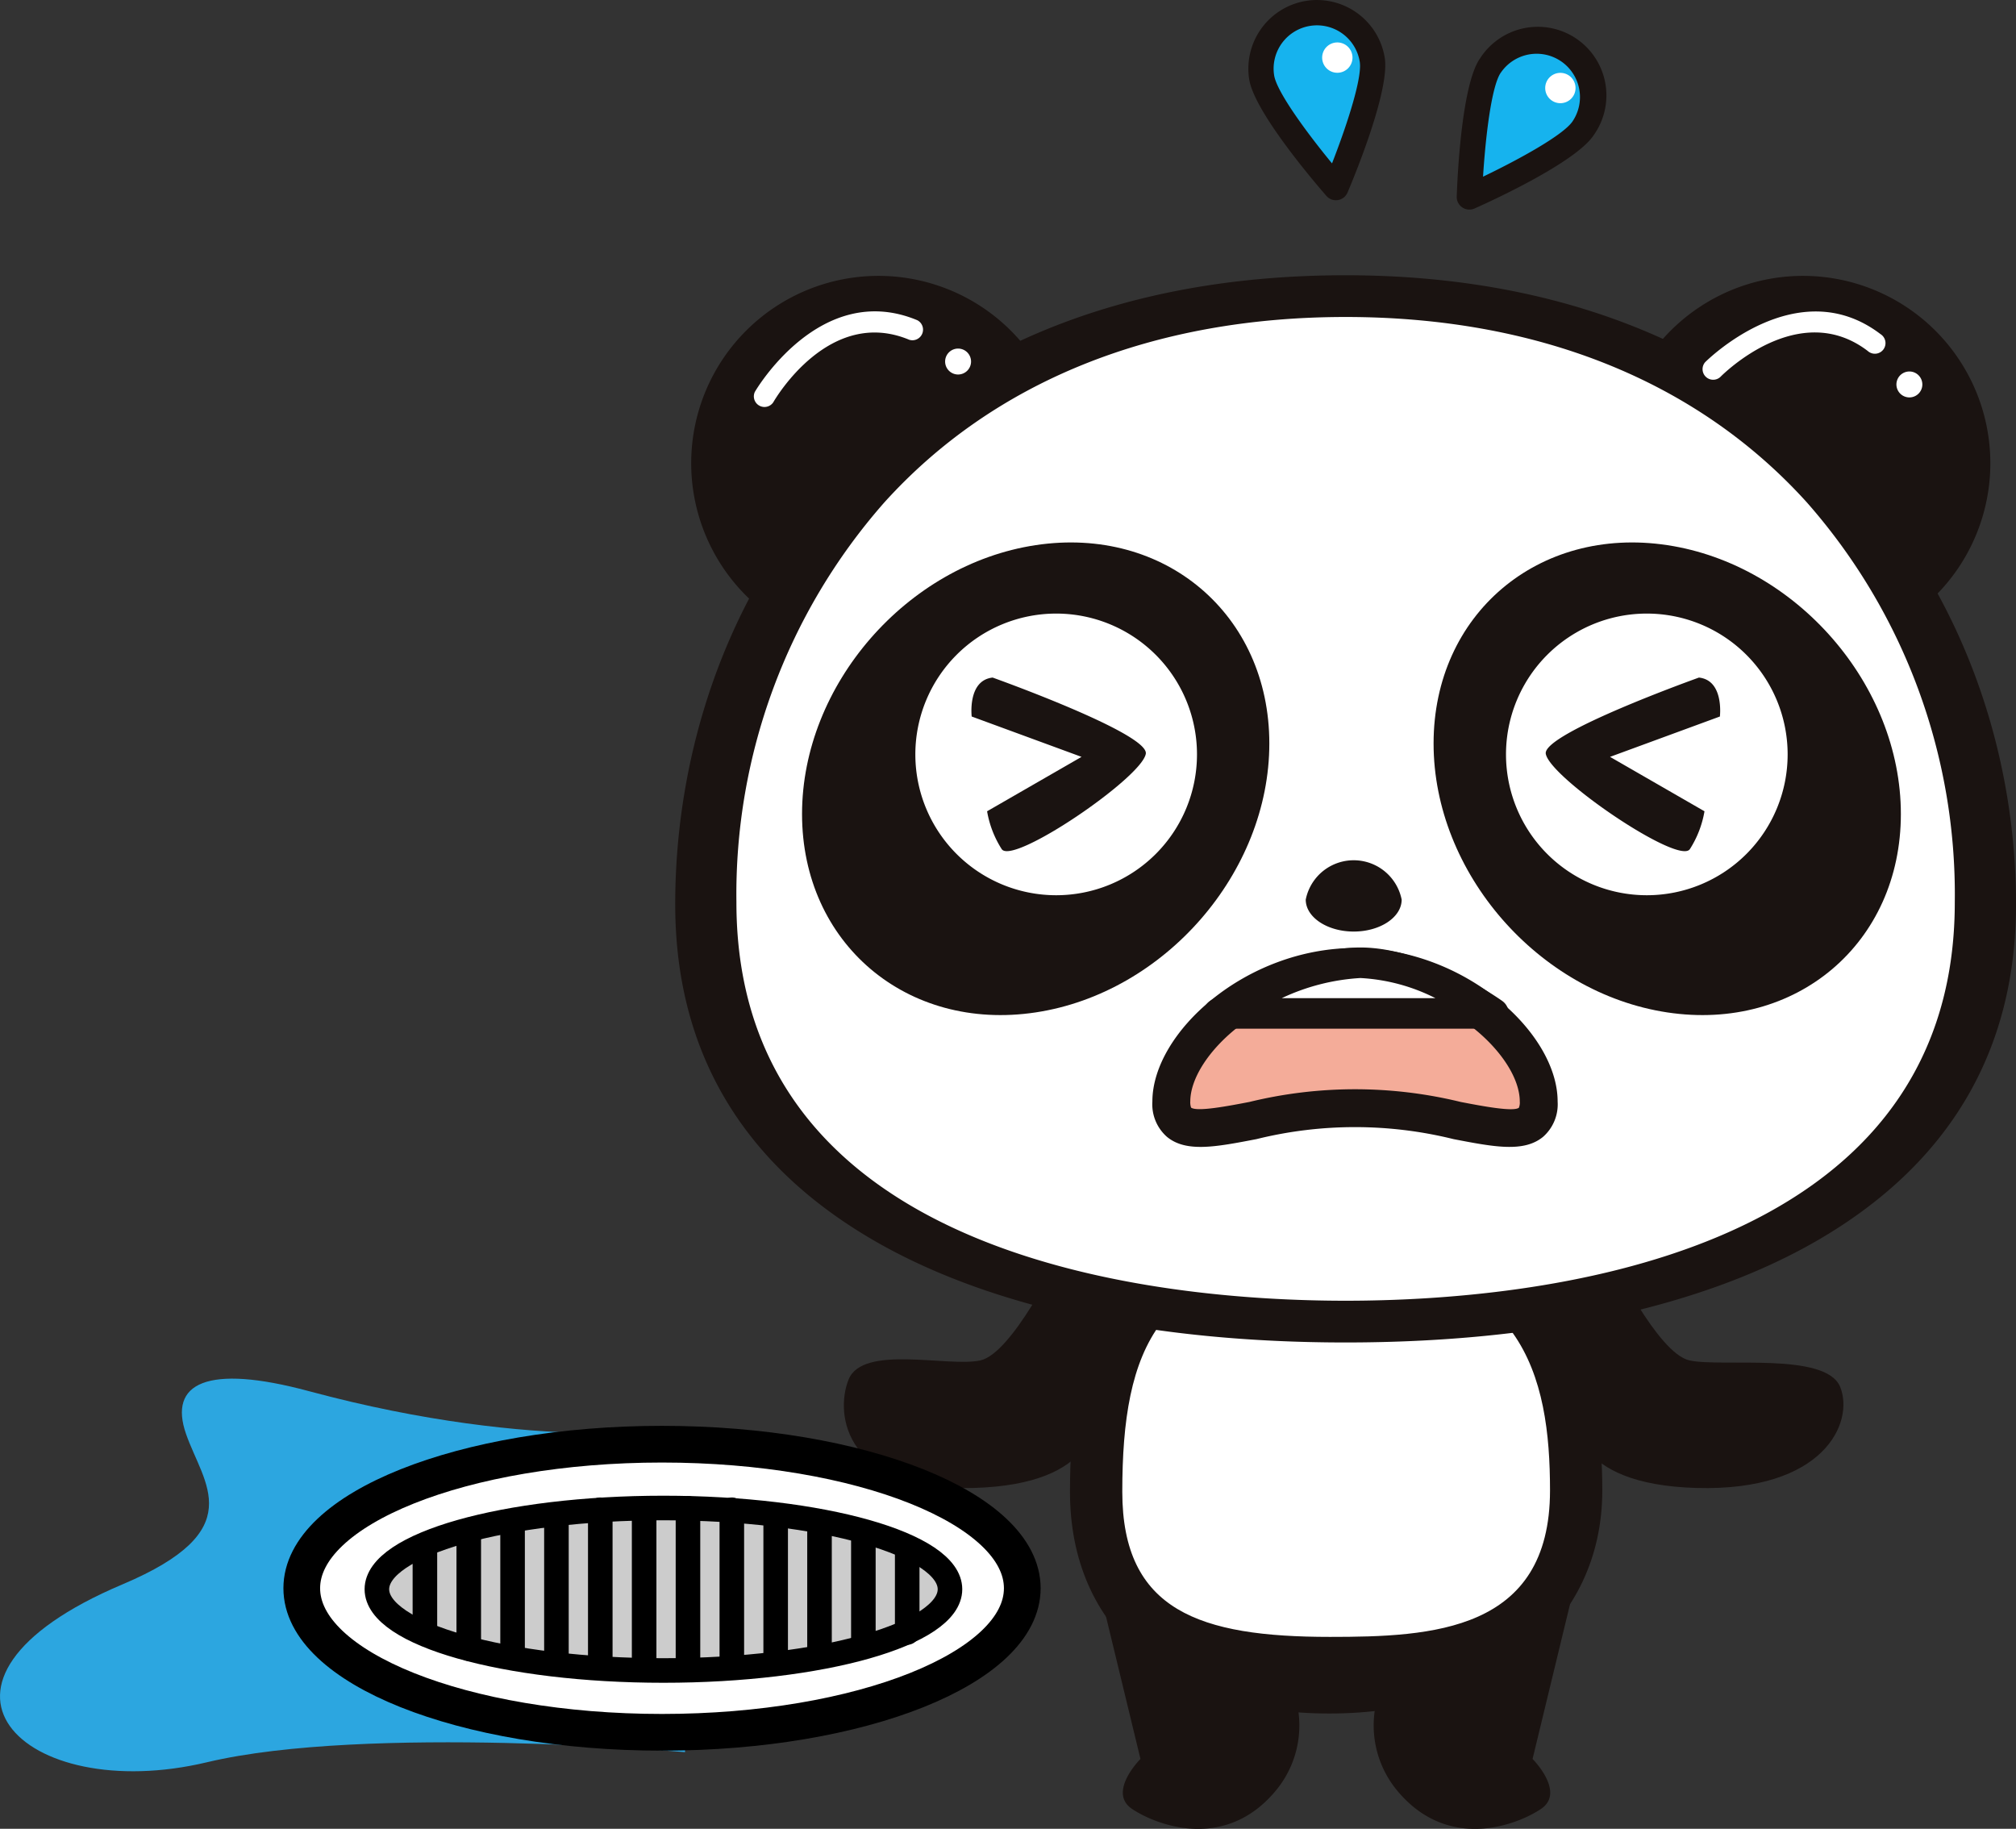
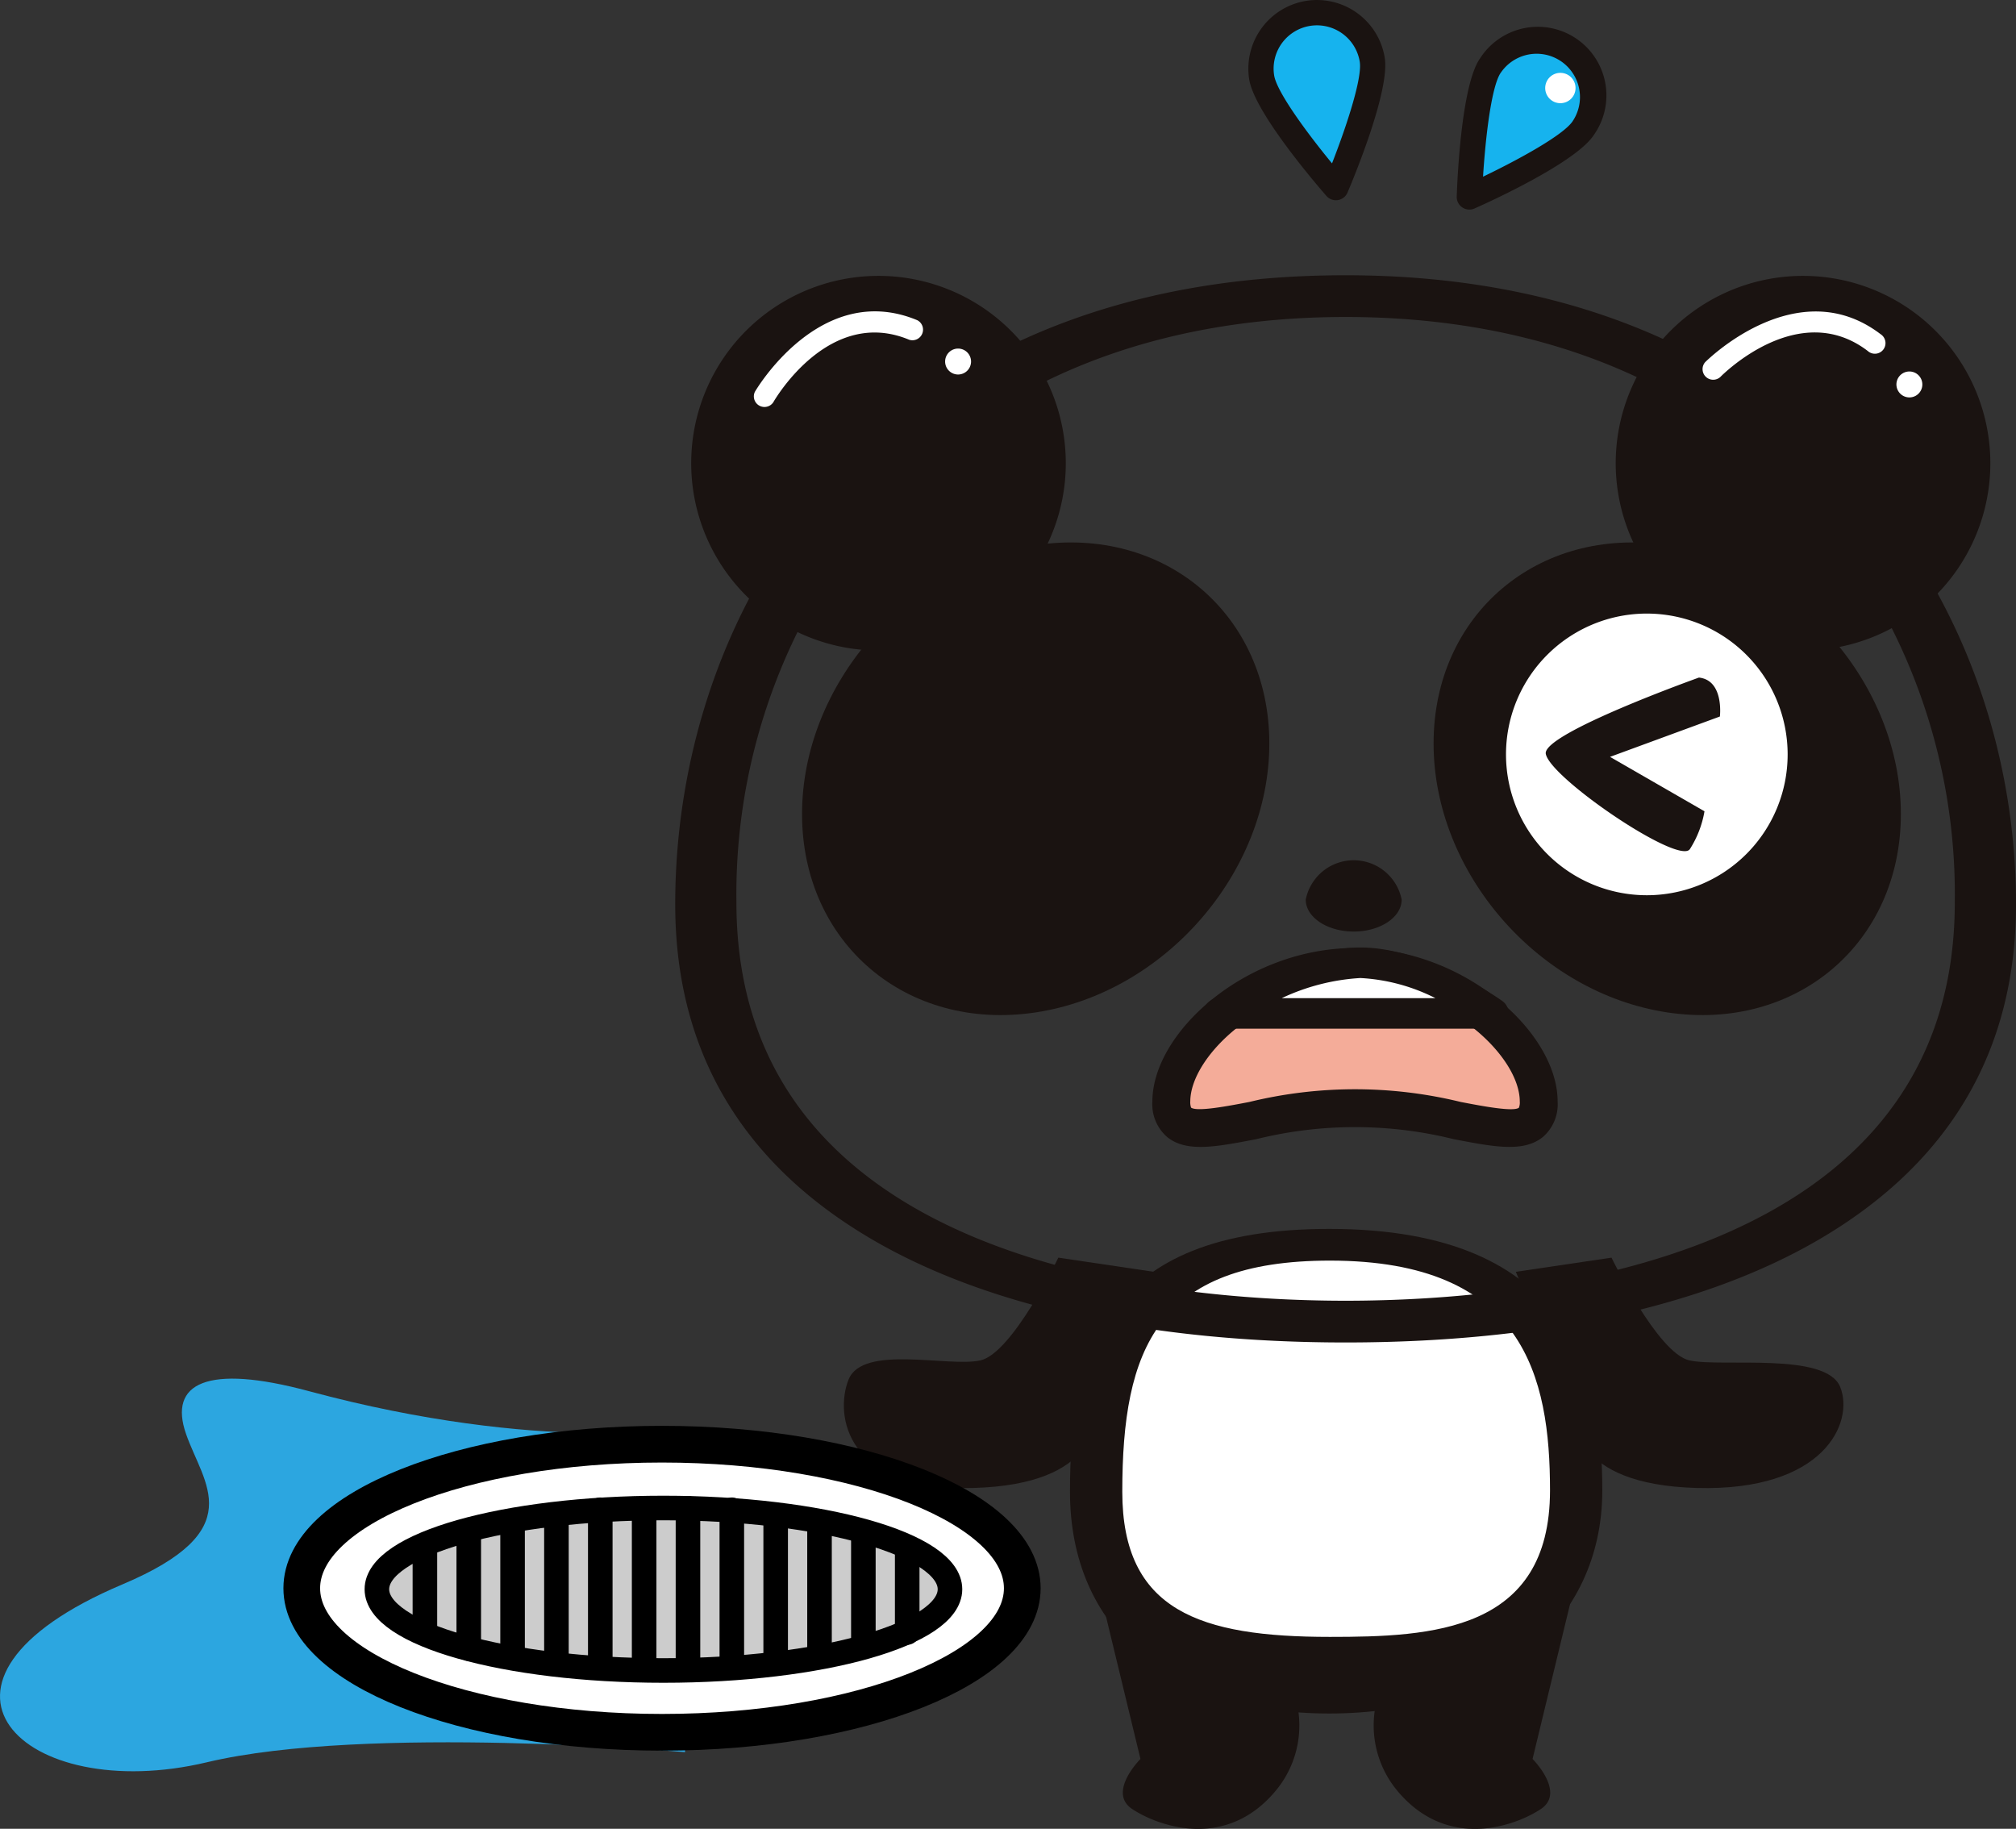
<svg xmlns="http://www.w3.org/2000/svg" height="120.602" width="132.953">
  <rect width="100%" height="100%" fill="#333333" stroke="none" />
  <path d="m106.277 82.937s3.037 6.309 5.14 6.776 9.009-.58 9.944 1.757-1.065 6.89-9.477 6.655-7.944-4.674-7.944-4.674l-3.973-9.58z" fill="#1a1311" />
  <path d="m69.796 82.937s-3.038 6.309-5.141 6.776-7.758-1.073-8.693 1.264-.186 7.383 8.226 7.149 7.944-4.674 7.944-4.674l3.972-9.58z" fill="#1a1311" />
  <path d="m70.288 30.545a12.352 12.352 0 1 1 -12.352-12.352 12.354 12.354 0 0 1 12.352 12.352z" fill="#1a1311" />
  <path d="m131.261 30.545a12.353 12.353 0 1 1 -12.352-12.352 12.355 12.355 0 0 1 12.352 12.352z" fill="#1a1311" />
  <path d="m72.639 105.362 2.573 10.634s-2.2 2.2-.548 3.3 6.084 2.747 9.38-1.1a6.727 6.727 0 0 0 .68-7.885s-9.343-2.752-12.085-4.949z" fill="#1a1311" />
  <path d="m103.645 105.362-2.574 10.634s2.2 2.2.55 3.3-6.085 2.747-9.382-1.1a6.73 6.73 0 0 1 -.68-7.885s9.341-2.752 12.086-4.949z" fill="#1a1311" />
  <path d="m104.626 98.285c0 8.947-7.592 13.669-16.958 13.669s-16.056-4.632-16.056-13.578 2.136-16.29 16.056-16.29 16.958 7.251 16.958 16.199z" fill="#fff" />
  <path d="m70.564 98.376c0 9.021 6.553 14.623 17.1 14.623 10.769 0 18.006-5.913 18.006-14.714 0-7.4-1.868-17.244-18.006-17.244-15.028 0-17.1 8.332-17.1 17.335zm3.45 0c0-9.412 2.291-15.244 13.693-15.244 12.79 0 14.515 7.661 14.515 15.154 0 9.317-7.82 9.66-14.515 9.66-8.574 0-13.693-1.723-13.693-9.57z" fill="#1a1311" />
-   <path d="m129.962 59.636c0 19.684-18.454 27.849-41.221 27.849s-41.22-8.166-41.22-27.849 12.949-40.438 41.22-40.438 41.221 20.756 41.221 40.438z" fill="#fff" />
  <path d="m44.53 59.636c0 9.695 4.426 17.164 13.157 22.2 7.591 4.379 18.329 6.694 31.054 6.694s23.464-2.315 31.055-6.694c8.731-5.038 13.158-12.508 13.158-22.2 0-19.979-13.835-41.484-44.212-41.484-31.356 0-44.212 21.991-44.212 41.484zm4.036-.125a39.1 39.1 0 0 1 9.747-26.369c7.23-8.006 17.751-12.238 30.428-12.238s23.2 4.232 30.429 12.238a39.108 39.108 0 0 1 9.746 26.369c0 23.707-28.1 26.267-40.175 26.267s-40.175-2.559-40.175-26.267z" fill="#1a1311" />
  <path d="m83.711 49.029c0 8.51-6.9 16.449-15.408 17.735s-15.409-4.571-15.409-13.082 6.9-16.45 15.409-17.733 15.408 4.569 15.408 13.08z" fill="#1a1311" />
-   <path d="m78.94 49.751a9.287 9.287 0 1 1 -9.289-9.288 9.287 9.287 0 0 1 9.289 9.288z" fill="#fff" />
+   <path d="m78.94 49.751z" fill="#fff" />
  <path d="m94.543 49.029c0 8.51 6.9 16.449 15.409 17.735s15.408-4.571 15.408-13.082-6.9-16.45-15.408-17.733-15.409 4.569-15.409 13.08z" fill="#1a1311" />
  <path d="m99.319 49.751a9.287 9.287 0 1 0 9.289-9.288 9.287 9.287 0 0 0 -9.289 9.288z" fill="#fff" />
  <path d="m64.04 23.841a.855.855 0 1 1 -.855-.854.856.856 0 0 1 .855.854z" fill="#fff" />
  <path d="m92.438 59.326c0 1.163-1.417 2.106-3.162 2.106s-3.164-.943-3.164-2.106a3.225 3.225 0 0 1 6.326 0z" fill="#1a1311" />
  <path d="m49.782 25.842a.7.7 0 0 0 1.211.693c.149-.259 3.707-6.322 8.966-4.13a.7.7 0 0 0 .536-1.288c-6.397-2.666-10.67 4.65-10.713 4.725z" fill="#fff" />
  <path d="m126.749 25.57a.855.855 0 1 1 -.612-1.045.857.857 0 0 1 .612 1.045z" fill="#fff" />
  <path d="m112.452 23.886a.7.7 0 0 0 1 .976c.21-.213 5.191-5.173 9.72-1.72a.7.7 0 1 0 .846-1.108c-5.517-4.202-11.505 1.791-11.566 1.852z" fill="#fff" />
  <path d="m112.043 44.683s-10.337 3.69-10.1 5.028c.276 1.587 8.754 7.353 9.5 6.289a6.739 6.739 0 0 0 .966-2.5l-6.229-3.588 7.245-2.661s.288-2.39-1.382-2.568z" fill="#1a1311" />
  <path d="m65.464 44.683s10.337 3.69 10.1 5.028c-.276 1.587-8.755 7.353-9.5 6.289a6.738 6.738 0 0 1 -.966-2.5l6.229-3.588-7.245-2.661s-.285-2.39 1.382-2.568z" fill="#1a1311" />
  <path d="m101.474 72.641c0 3.649-5.423.44-12.114.44s-12.114 3.209-12.114-.44 5.424-8.875 12.114-8.875 12.114 5.224 12.114 8.875z" fill="#f4ac99" />
  <path d="m75.998 72.641a2.857 2.857 0 0 0 .958 2.326c1.267 1.047 3.213.672 5.905.154a27.061 27.061 0 0 1 13 0c2.693.518 4.639.892 5.906-.154a2.856 2.856 0 0 0 .957-2.326c0-4.557-6.166-10.124-13.363-10.124s-13.363 5.567-13.363 10.124zm2.5 0c0-3.012 4.867-7.626 10.865-7.626s10.865 4.614 10.865 7.626a.888.888 0 0 1 -.06.411c-.382.282-2.458-.118-3.834-.382a29.391 29.391 0 0 0 -13.941 0c-1.375.264-3.451.664-3.844.371a1.132 1.132 0 0 1 -.053-.4z" fill="#1a1311" />
  <path d="m80.375 66.832h18.116s-4.687-3.342-8.775-3.342-9.341 3.342-9.341 3.342z" fill="#fff" />
  <path d="m79.834 65.981a1.007 1.007 0 0 0 .541 1.857h18.115a1.008 1.008 0 0 0 .585-1.827c-.2-.144-5-3.528-9.36-3.528-4.325 0-9.656 3.356-9.881 3.498zm9.882-1.484a12.371 12.371 0 0 1 4.948 1.327h-10.134a14.051 14.051 0 0 1 5.187-1.327z" fill="#1a1311" />
  <path d="m104.4 8.465a3.692 3.692 0 1 0 -6.124-4.125c-1.139 1.69-1.375 8.648-1.375 8.648s6.36-2.832 7.499-4.523z" fill="#16b3ee" />
  <path d="m97.587 3.876c-1.211 1.8-1.476 7.883-1.517 9.085a.834.834 0 0 0 1.172.789c1.1-.489 6.638-3.021 7.849-4.819a4.524 4.524 0 1 0 -7.5-5.054zm1.381.931a2.858 2.858 0 0 1 4.742 3.193c-.616.915-3.567 2.529-5.905 3.651.162-2.589.548-5.931 1.162-6.847z" fill="#1a1311" />
  <path d="m83.205 5.1a3.691 3.691 0 1 1 7.291-1.158c.32 2.013-2.4 8.422-2.4 8.422s-4.571-5.247-4.891-7.264z" fill="#16b3ee" />
  <path d="m86.143.057a4.531 4.531 0 0 0 -3.76 5.178c.34 2.141 4.3 6.773 5.087 7.68a.833.833 0 0 0 1.4-.222c.469-1.107 2.794-6.737 2.453-8.878a4.529 4.529 0 0 0 -5.18-3.758zm-2.15 4.468a2.859 2.859 0 0 1 5.682-.447 1.885 1.885 0 0 1 .018.271c0 1.282-.973 4.188-1.848 6.425-1.647-2-3.643-4.712-3.816-5.8a2.863 2.863 0 0 1 -.036-.45z" fill="#1a1311" />
-   <path d="m89.195 3.799a1 1 0 1 1 -1-1 1 1 0 0 1 1 1z" fill="#fff" />
  <path d="m103.905 5.805a1 1 0 1 1 -1-1 1 1 0 0 1 1 1z" fill="#fff" />
  <path d="m45.176 115.546s-21.02-1.834-31.529.668c-12.115 2.884-20.687-5.338-5.569-11.732 8.442-3.57 5.347-6.593 4.191-9.919-1.167-3.352 1.369-4.637 8.1-2.823 15.293 4.121 25.136 2.453 25.136 2.453z" fill="#2ca6e0" />
  <g stroke="#000" stroke-linecap="round" stroke-linejoin="round">
    <path d="m19.901 104.738c0-5.248 10.638-9.5 23.759-9.5s23.758 4.255 23.758 9.5-10.637 9.5-23.758 9.5-23.759-4.252-23.759-9.5z" fill="#fff" stroke-width="2.42" />
    <path d="m24.855 104.804c0-2.958 8.459-5.358 18.895-5.358s18.9 2.4 18.9 5.358-8.461 5.358-18.9 5.358-18.895-2.401-18.895-5.358z" fill="#ccc" stroke-width="1.62" />
    <path d="m28.022 102.357v5.301" fill="none" stroke-width="1.62" />
    <path d="m30.914 101.393v7.326" fill="none" stroke-width="1.62" />
    <path d="m33.804 100.332v8.58" fill="none" stroke-width="1.62" />
    <path d="m36.696 99.946v9.641" fill="none" stroke-width="1.62" />
    <path d="m39.588 99.562v10.313" fill="none" stroke-width="1.62" />
    <path d="m42.48 99.946v10.026" fill="none" stroke-width="1.62" />
    <path d="m45.371 99.465v10.603" fill="none" stroke-width="1.62" />
    <path d="m48.263 99.562v9.832" fill="none" stroke-width="1.62" />
    <path d="m51.155 100.332v8.965" fill="none" stroke-width="1.62" />
    <path d="m54.046 100.526v8.387" fill="none" stroke-width="1.62" />
    <path d="m56.938 101.393v6.652" fill="none" stroke-width="1.62" />
    <path d="m59.829 102.357v5.301" fill="none" stroke-width="1.62" />
  </g>
</svg>